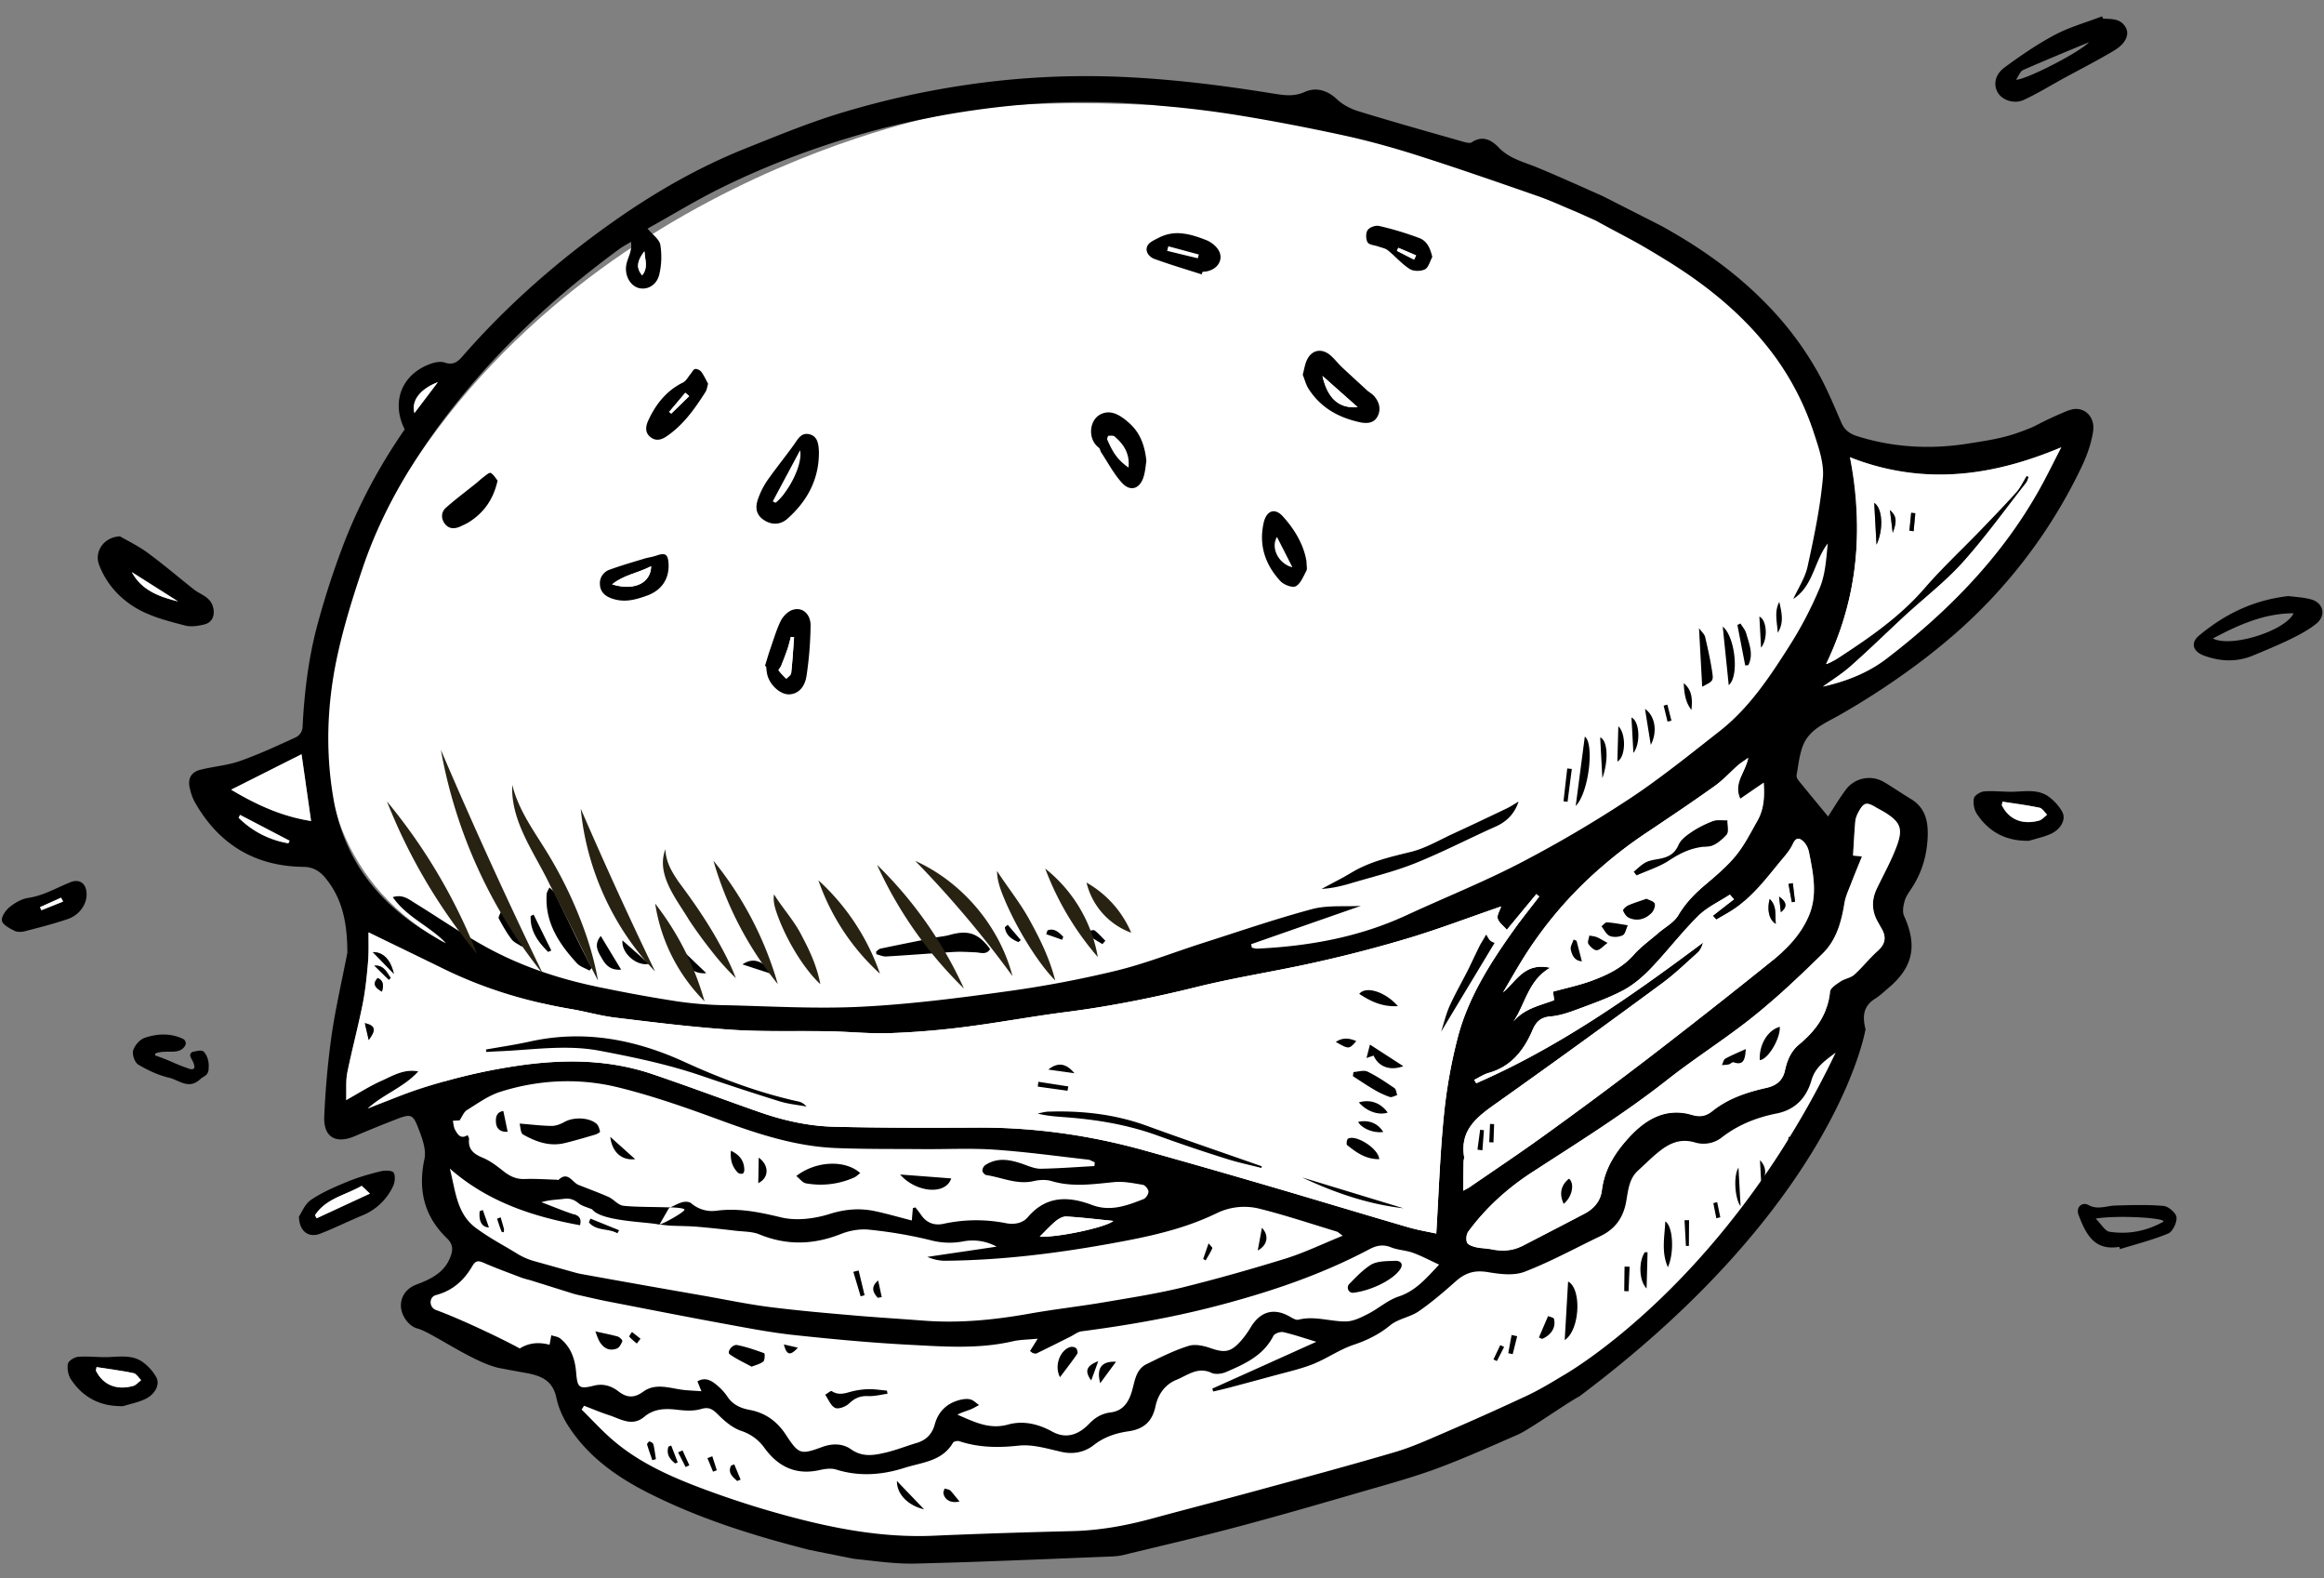
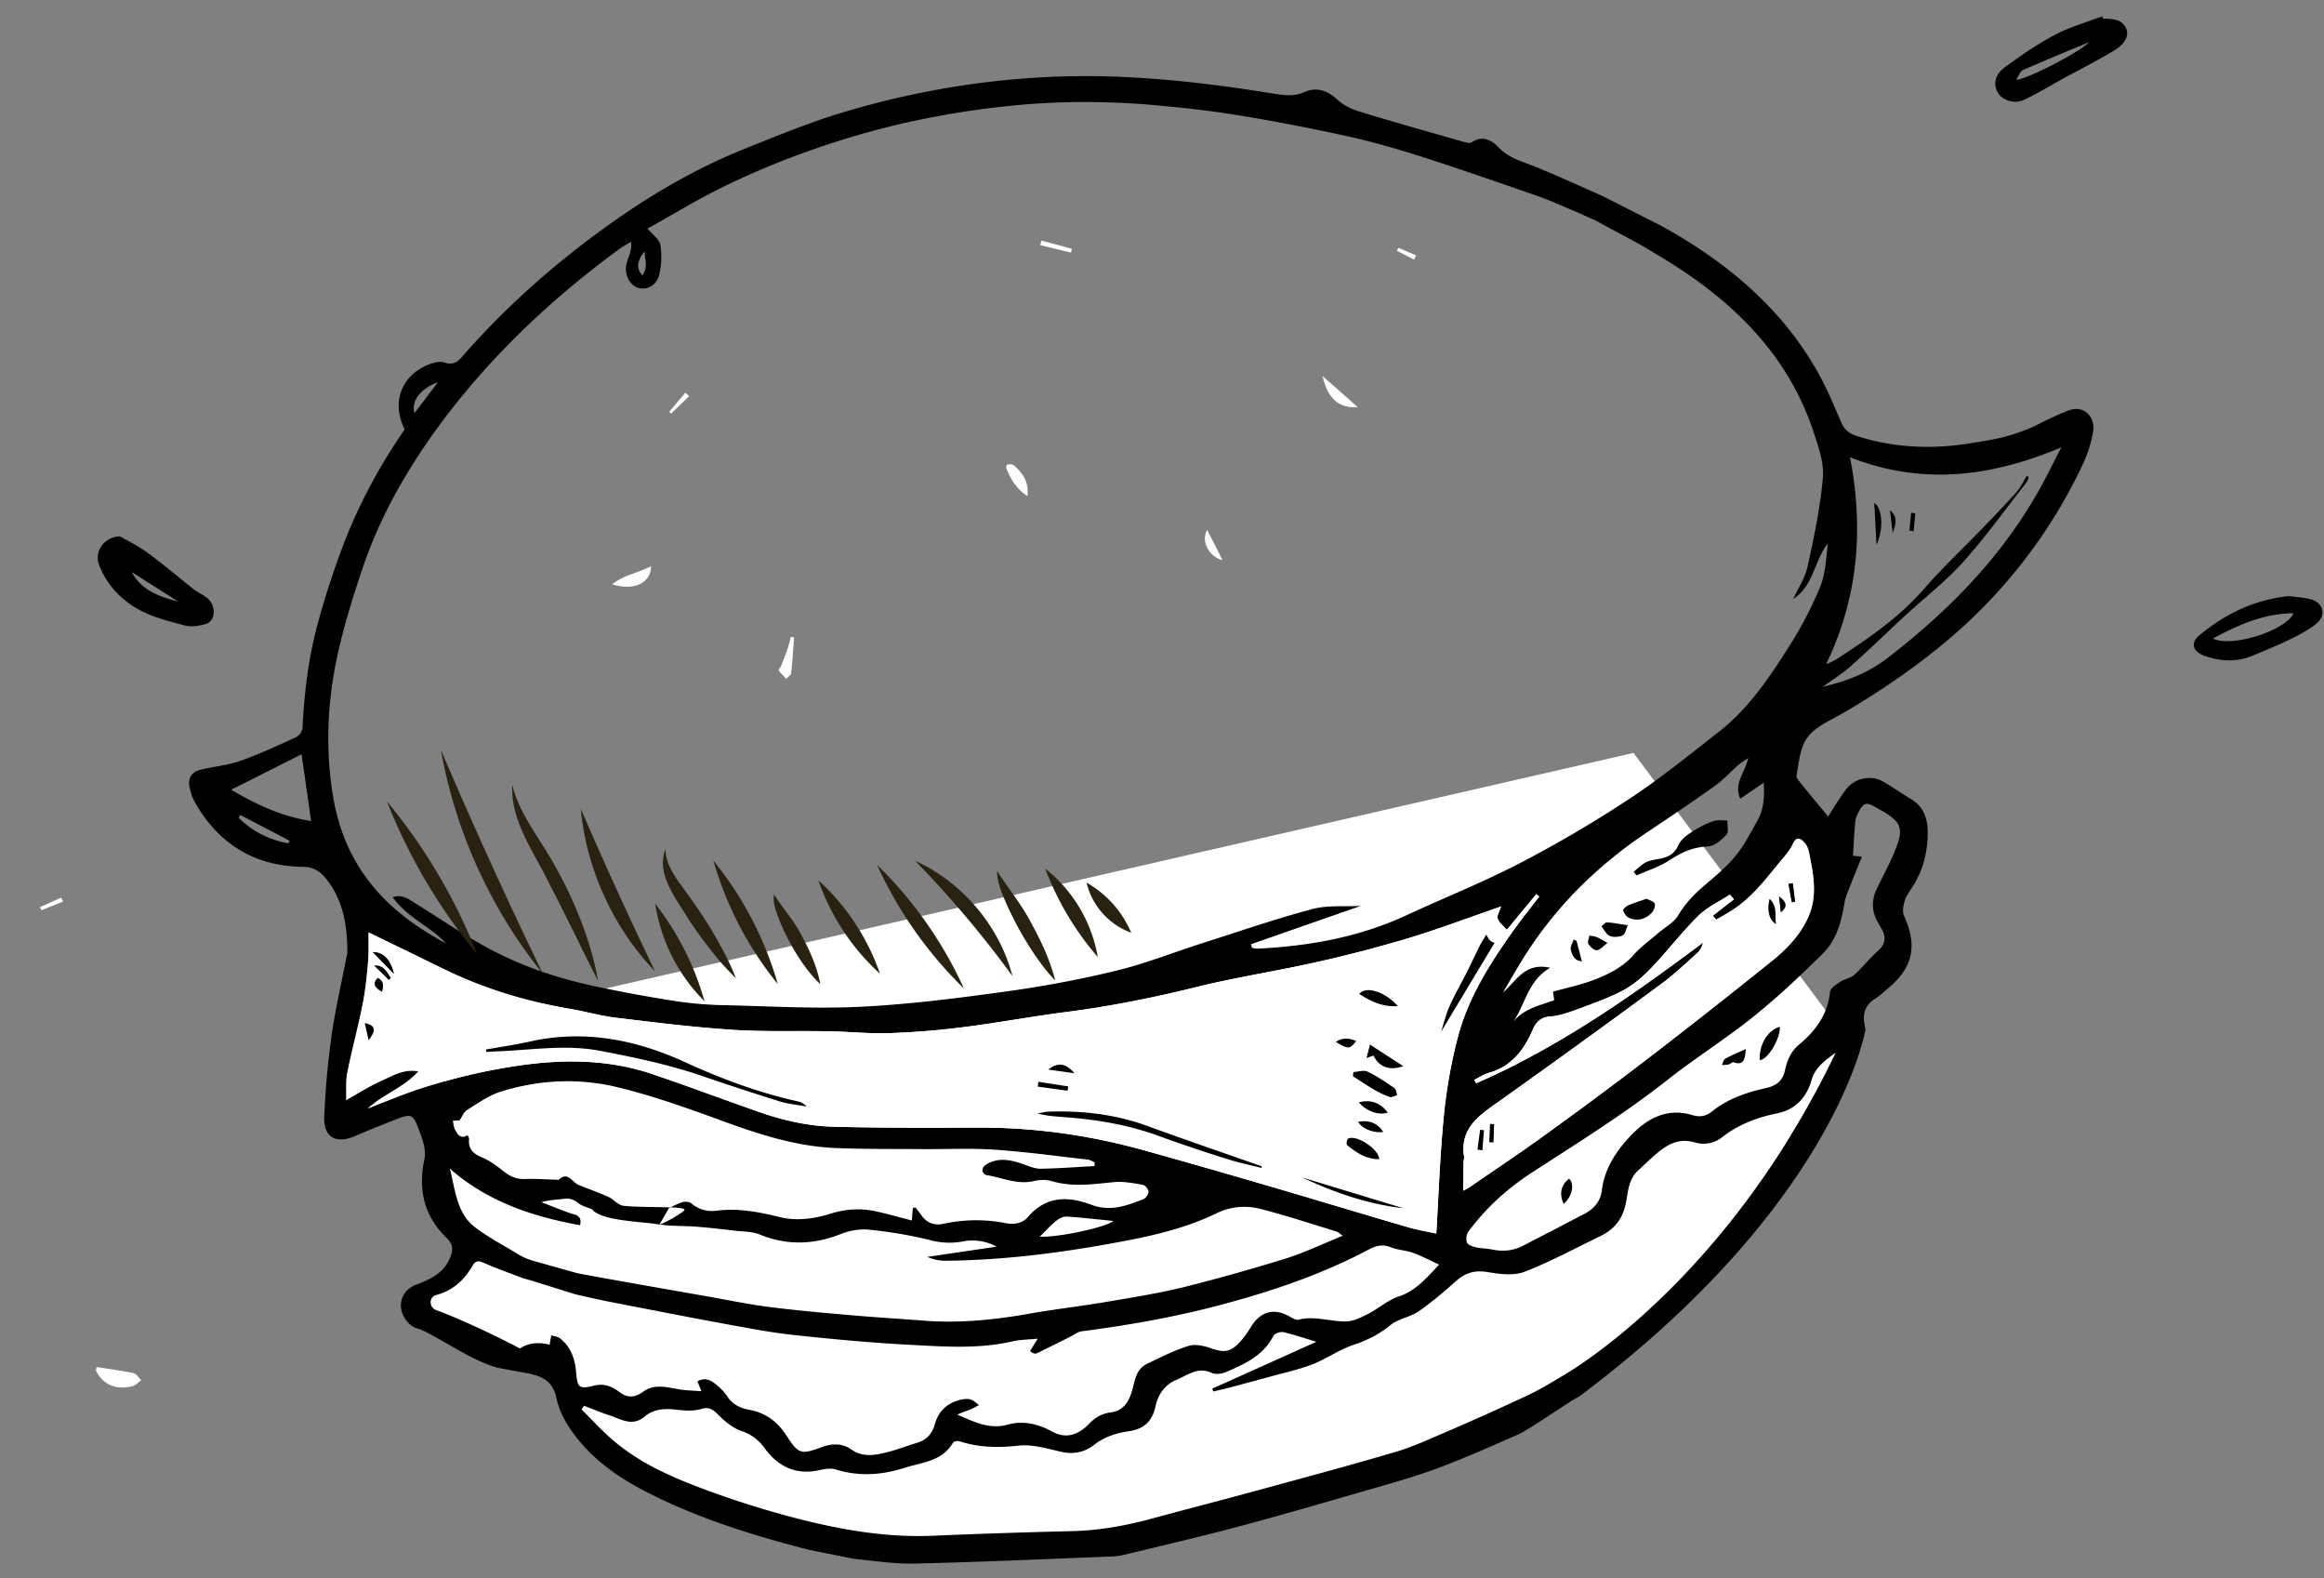
<svg xmlns="http://www.w3.org/2000/svg" width="137" height="93" fill="none">
  <rect width="100%" height="100%" fill="#808080" stroke="none" />
  <path d="M25.85 65.261s-.691 4.553.32 5.911c1.011 1.359 2.186 3.127-.174 4.463-2.363 1.334-.63 2.27-.63 2.27l4.262 1.978s3.44.571 3.688 1.469c.247.898 1.078 2.493 2.967 4.542 1.889 2.05 14.124 7.23 26.253 5.093 12.129-2.14 22.332-5.427 22.332-5.427s18.38-6.558 23.887-24.5l-12.46-16.688-69.19 15.85-1.249 5.036-.006.003Z" fill="#fff" />
-   <path d="M20.877 33.725s-7.81 18.23 9.141 23.443c0 0 15.767 8.554 42.955.934 0 0 23.005-4.112 31.997-14.708 0 0 11.171-10.714-1.325-24.525C91.149 5.062 60.277 5.242 55.444 6.794c0 0-24.795 4.532-34.567 26.927v.004Z" fill="#fff" />
  <path d="M121.961 24.176c-.684.277-1.358.587-2.006.931 0 0-.413.2-1.171.454-.874.294-1.792.427-2.697.57-1.238.201-2.466.258-3.688.151a13.489 13.489 0 0 1-2.893-.57c-.421-.128-.758-.341-.952-.792-.45-1.034-.881-2.086-1.441-3.067-.007-.017-.021-.037-.031-.053a19.16 19.16 0 0 0-3.127-4.066c-1.752-1.765-3.805-3.204-6.04-4.432l-3.428-1.742c-1.289-.57-2.57-1.155-3.875-1.692-.788-.327-1.626-.51-2.26-1.172-.414-.434-.948-.744-1.592-.31-.103.07-.317.017-.467-.023-2.073-.591-4.152-1.175-6.208-1.806-.46-.14-.931-.384-1.275-.71-.57-.538-1.238-.719-1.886-.431-.654.293-1.228.2-1.876.096-2.776-.45-5.567-.804-8.383-.954a48.424 48.424 0 0 0-10.023.494c-2.296.35-4.576.864-6.832 1.535-2 .59-3.935 1.392-5.874 2.166-2.677 1.071-5.177 2.493-7.536 4.135-3.378 2.357-6.468 5.047-9.175 8.157-.257.294-.538.48-.995.324-.26-.09-.617-.017-.891.087-1.672.627-2.29 2.246-1.482 3.848-1.502 2.17-2.747 4.49-3.678 6.966a49.86 49.86 0 0 0-1.485 4.615c-.52 1.96-.758 3.965-.858 5.988a.718.718 0 0 1-.38.57c-1.092.501-2.19 1.012-3.325 1.41-.74.26-1.552.316-2.323.513-.517.127-.737.5-.634 1.018.064.314.167.634.324.911 1.409 2.47 3.535 3.758 6.392 3.792.523.003.93.223 1.258.614 1.088 1.281 1.325 2.823 1.328 4.435v.017c-.314 1.619-.69 3.23-.928 4.863a49.96 49.96 0 0 0-.434 4.79c-.05 1.22.695 1.631 1.816 1.144a77.856 77.856 0 0 1 2.196-.898c1.172-.46 1.202-.464 1.632.694.184.488.367 1.072.264 1.553-.39 1.828-.023 3.384 1.338 4.689.26.253.364.537.244.928-.31 1.02-1.122 1.435-2.02 1.772-.613.224-.967.694-.95 1.291.016.541.447 1.172.97 1.312.878.227 3.435 2.12 4.984 2.36h.006c.407.08.845.16 1.275.237.901.153 1.692.38 1.926 1.468.12.588.38 1.175.704 1.676 1.145 1.782 2.817 2.984 4.673 3.925 3.037 1.545 6.278 2.553 9.572 3.39l2.41.481c.123.024.247.047.373.057.972.103 1.946.24 2.917.26.17.004.341.004.511 0 3.795-.09 7.587-.26 11.381-.41.29-.007.584-.023.861-.09 2.263-.548 4.533-1.072 6.776-1.672 2.58-.685 5.136-1.432 7.696-2.173 1.382-.397 2.774-.788 4.119-1.288 1.598-.598 3.154-1.295 4.719-1.98.66-.29 2.917-1.895 3.584-2.23 15.243-11.424 16.882-21.65 16.882-21.65-.184-.73-.15-1.342.554-1.789.287-.177.534-.417.794-.637 1.455-1.222 1.719-2.497.928-4.239-.117-.247-.05-.62.037-.911.08-.28.28-.534.444-.791.607-.948.891-1.99.911-3.117.013-.865-.2-1.602-.985-2.076-.53-.324-1.038-.668-1.565-.988-.013-.007-.03-.017-.04-.02a1.71 1.71 0 0 0-2.246.464c-.391.524-.728 1.091-1.038 1.572-.574-.701-1.152-1.395-1.719-2.093-.08-.097-.16-.237-.14-.34.107-.598.167-1.219.383-1.766.384-.945 1.315-1.308 2.133-1.772a44.532 44.532 0 0 0 3.995-2.563c.981-.701 1.929-1.449 2.844-2.247a30.493 30.493 0 0 0 7.419-9.765c.324-.671.591-1.402.704-2.136.151-.945-.62-1.572-1.415-1.255l-.01-.007ZM17.001 49.698a5.569 5.569 0 0 1-1.585-.524 5.373 5.373 0 0 1-1.348-.981l.087-.167c.971.504 1.949 1.015 2.92 1.522l-.073.15Zm.047-1.602a8.627 8.627 0 0 1-.607-.193c-.397-.14-.781-.304-1.158-.478a19.156 19.156 0 0 1-1.652-.884c0-.003-.004-.003-.004-.003.35-.177.705-.35 1.052-.524 1.038-.524 2.066-1.042 3.097-1.559.047.307.09.617.137.931.047.324.09.641.137.968.096.654.19 1.332.29 2.033-.447-.07-.874-.167-1.288-.287l-.004-.004Zm7.807-25.005a2.726 2.726 0 0 1 .794-.5c.054-.024.107-.05.167-.07-.127.173-.247.333-.367.487-.12.157-.237.31-.347.46-.224.294-.444.584-.668.875-.12-.444.03-.881.421-1.248v-.004Zm-4.926 25.175s-.004 0 0-.003c-.11-.394-.207-.797-.277-1.221-.48-2.797-.367-5.587.223-8.341.384-1.789.935-3.548 1.522-5.28.711-2.09 1.679-4.045 2.834-5.9a38.778 38.778 0 0 1 1.782-2.61c2.944-3.956 6.495-7.297 10.46-10.21.227-.167.48-.304.724-.45.02.14.02.26.004.373-.014.11-.037.213-.07.317-.064.204-.154.407-.2.614-.138.624.19 1.265.707 1.415.497.14 1.068-.143 1.225-.787a4.509 4.509 0 0 0 .063-1.756c-.037-.214-.227-.41-.447-.627-.1-.1-.207-.207-.307-.328 1.425-.79 2.843-1.662 4.332-2.396 2.764-1.362 5.644-2.436 8.614-3.27a47.179 47.179 0 0 1 3.772-.885l.12-.024a52.354 52.354 0 0 1 5.033-.708 42.62 42.62 0 0 1 5.07-.16c.987.02 1.979.08 2.963.168.167.016.328.03.494.05a61.294 61.294 0 0 1 4.395.54c2.094.34 4.18.745 6.259 1.195 1.452.317 2.894.718 4.312 1.168 2.376.758 4.73 1.576 7.089 2.397.791.273 1.555.634 2.326.95l1.138.511c.935.525 1.953 1.032 2.787 1.516.741.434 1.479.878 2.193 1.348 1.959 1.292 3.688 2.77 5.083 4.516.157.193.31.394.461.597a16.224 16.224 0 0 1 2.323 4.55c.277.847.6 1.772.524 2.623-.157 1.752-.521 3.487-.898 5.21-.144.674-.554 1.288-.848 1.929 1.195-.771 1.228-2.236 2.033-3.271-.09.891-.137 1.812-.471 2.616a22.713 22.713 0 0 1-1.846 3.512c-1.144 1.799-2.343 3.59-4.051 4.93-1.272.997-2.537 2.012-3.842 2.96-.5.367-1.005.72-1.522 1.058a72.316 72.316 0 0 1-6.438 3.778c-2.166 1.121-4.442 2.029-6.655 3.054-2.797 1.295-5.76 1.829-8.811 1.972-.104.004-.207-.037-.314-.053-.013-.07-.03-.14-.04-.21 2.156-.755 4.312-1.506 6.465-2.257-.955.054-1.963-.053-2.874.19-2.17.581-4.299 1.316-6.445 2-1.692.54-3.36 1.205-5.083 1.625a64.65 64.65 0 0 1-6.435 1.218c-2.84.394-5.7.761-8.564.908-2.666.137-5.343-.023-8.017-.087a22.14 22.14 0 0 1-2.86-.223 86.553 86.553 0 0 1-4.219-.758 24.41 24.41 0 0 1-.827-.173c-2.116-.461-4.162-1.159-6.068-2.18-1.495-.804-2.897-1.775-4.345-2.67-.384-.237-.748-.55-1.329-.364.828 1.195 2.196 1.71 3.134 2.714-.347-.157-.66-.364-.981-.554a15.178 15.178 0 0 1-.444-.28c-2.45-1.583-4.159-3.695-4.933-6.472l-.003-.014ZM38.062 15.76a.503.503 0 0 1-.03.136.92.92 0 0 1-.174.328c-.35-.414-.324-.808.134-1.412.003.07.013.14.02.21.033.26.083.5.05.738Zm63.413 35.551c-.347.324-.717.628-1.074.935-.574.497-1.072 1.028-1.469 1.695-.254.428-.77.695-1.168 1.038-.494.428-1.035.811-1.462 1.295-.684.775-1.569 1.188-2.493 1.529-.71.26-1.462.417-2.26.637l.07.501c-.84.317-1.788.494-2.41 1.275.718-1.055.875-2.437 2.174-3.184-1.506-.33-1.983.78-2.78 1.455.35-.597.694-1.201 1.057-1.795a23.614 23.614 0 0 1 4.76-5.604 25.735 25.735 0 0 1 2.59-1.98 365.31 365.31 0 0 0 1.875-1.261c.741-.5 1.472-1.011 2.203-1.529.494-.35.908-.81 1.365-1.218.15-.127.324-.237.604-.437-.083.4-.273.744-.413 1.085-.174.413-.281.82-.054 1.321l1.379-.944c.056.828.013 1.565-.368 2.236-.407.718-.781 1.468-1.305 2.1-.247.303-.53.583-.824.847l.003.003ZM24.692 64.187c-.835.273-1.653.617-2.477.93l-.534.214c.911-.834 2.133-1.241 2.984-2.189-.835-.167-1.505.257-2.186.557-.678.304-1.309.708-2.07 1.135.02-.634-.03-1.138.067-1.619.274-1.341.628-2.66.898-4.001.167-.825.247-1.67.324-2.507.05-.59.023-1.185.03-1.759 1.498.728 2.953 1.432 4.402 2.143a26.524 26.524 0 0 0 5.79 2.03c.571.133 1.152.246 1.736.346.891.15 1.762.407 2.654.511 1.902.23 3.808.47 5.72.627.367.03.741.057 1.108.084 1.91.127 3.828.053 5.744.09 1.208.023 2.416.153 3.621.107a47.902 47.902 0 0 0 4.366-.36c1.986-.254 3.962-.622 5.947-.878 2.62-.334 5.194-.852 7.757-1.486 2.326-.574 4.71-.93 7.049-1.462a78.332 78.332 0 0 0 5.437-1.418c1.822-.55 3.6-1.228 5.433-1.859-.03.1-.08.204-.12.304-.063.143-.11.28-.083.4.063.23.323.414.54.671.531-.64 1.042-1.262 1.552-1.876.064-.08.127-.153.19-.23l.117.103c.017.014.034.03.05.04-.493.645-1.004 1.279-1.478 1.936-1.412 1.98-2.724 4.029-3.334 6.402a29.941 29.941 0 0 0-.811 4.566c-.227 2.276-.304 4.569-.448 6.958-.51-.11-1.084-.207-1.642-.367-2.656-.774-5.3-1.575-7.96-2.356a599.592 599.592 0 0 0-7.616-2.18c-3.21-.894-6.485-1.358-9.826-1.341-2.817.013-5.64.02-8.46-.05-1.532-.037-3.034-.38-4.486-.895-2.066-.724-4.115-1.495-6.188-2.196-2.496-.85-5.05-.9-7.65-.55a33.63 33.63 0 0 0-4.609.96c-.517.14-1.031.298-1.545.465h.007Zm63.006 10.78c.708.12 1.532.227 2.17-.017 1.535-.59 2.993-1.392 4.482-2.106.85-.41 1.338-1.064 1.512-2.022.116-.634.157-1.342.694-1.833.397-.36.777-.744 1.195-1.084.634-.518 1.295-.841 2.18-.574a1.75 1.75 0 0 0 1.588-.314c.954-.738 2.052-1.168 3.237-1.402 1.082-.22 1.739-.934 2.029-1.949.221-.778.811-1.168 1.429-1.635a52.4 52.4 0 0 1-2.723 4.996.841.841 0 0 1-.057.1 44.906 44.906 0 0 1-1.382 2.116c-.073.117-.15.22-.227.327-5.747 8.207-11.718 11.515-11.718 11.515-.688.414-1.375.83-2.103 1.171a172.59 172.59 0 0 1-4.816 2.16c-.971.417-1.946.864-2.96 1.161-2.71.798-5.447 1.532-8.174 2.276-2.066.564-4.149 1.098-6.218 1.66-1.522.41-3.057.683-4.642.72-2.263.057-4.523.123-6.789.214-.447.016-.898.036-1.345.056-2.994.134-5.89-.417-8.748-1.195a55.318 55.318 0 0 1-4.762-1.528c-1.95-.724-3.865-1.559-5.464-2.947-.634-.55-1.202-1.175-1.8-1.766.048-.073.098-.143.141-.223.494.187.971.393 1.472.554.684.223 1.365.7 2.083.096.58-.484 1.235-.497 1.942-.413.454.053.955.086 1.392-.04.47-.144.69 0 1.005.317.393.393.86.794 1.375.968a2.714 2.714 0 0 1 1.385 1.027c.81 1.099 1.855 1.593 3.237 1.282.31-.07.674-.123.965-.033 1.365.427 2.71.327 4.045-.1 1.031-.328 2.206-.378 2.847-1.472.046-.084.263-.134.373-.097 1.152.38 2.307.394 3.515.26.828-.087 1.705.19 2.546.377.701.15 1.342-.003 1.85-.393.627-.494 1.321-.721 2.069-.828.894-.127 1.401-.574 1.592-1.482.143-.684.557-1.278 1.228-1.549.65-.26 1.255-.794 2.07-.413.223.106.59.063.84-.04 1.109-.478 2.213-.965 2.81-2.14.07-.14.408-.257.581-.22.644.15 1.279.367 1.95.57-2.03.915-4.082 1.84-6.135 2.76.02.057.04.11.057.17.273-.066.54-.123.81-.193.869-.23 1.743-.464 2.608-.7.066-.017.133-.037.2-.054.754-.204 1.512-.377 2.23-.654.83-.327 1.585-.868 2.429-1.152.804-.27 1.502-.614 2.16-1.154.463-.38 1.157-.468 1.668-.815.38-.26.748-.547 1.108-.84.374-.308.738-.625 1.098-.945.464-.41.931-.598 1.512-.568.117.004.23.017.36.037h-.006ZM32.5 78.692c-.03.153-.056.313-.103.557-.691-.183-1.272-.087-1.756.22-1.101-.604-3.55-1.762-4.946-2.27-.41-.15-.417-.76.003-.877.004 0 .007 0 .014-.003.968-.257 1.639-.865 2.122-1.69.194-.333.34-.356.678-.21.704.311 1.432.571 2.143.845.086.033.173.063.26.087.117.033.117.037.22.063.084.02.167.047.247.07l2.377.745c.103.033.207.056.31.083.547.12 1.172.27 1.702.374 2.373.46 4.74.928 7.11 1.361 1.328.244 2.66.498 4 .638 2.244.24 4.49.45 6.743.567 2.019.107 4.048.26 6.054-.2.45-.107.935-.103 1.495-.16-.193.317-.323.52-.454.728.097.07.134.11.177.123.067.02.154.04.21.017.671-.327 1.339-.658 2.006-.995.21-.103.418-.277.645-.307 2.83-.367 5.633-.864 8.394-1.609 2.96-.794 5.844-1.782 8.564-3.224.42-.223.807-.307 1.278-.12.41.167.884.174 1.305.327.51.184.988.444 1.539.694-.761.811-1.382 1.549-2.39 1.883-.64.21-1.178.704-1.792 1.018-.407.207-.848.434-1.282.447-.938.023-1.869-.347-2.83-.1-.124.033-.31-.067-.444-.144-.961-.584-1.792-.373-2.373.598-.184.307-.394.6-.634.86-.568.615-.931.638-1.73.361-.41-.143-.924-.257-1.31-.126-.849.263-1.656.674-2.46 1.068-.625.306-.688.97-.852 1.551-.19.671-.524 1.205-1.265 1.295-.517.067-.9.288-1.254.655-.688.717-1.416.9-2.19.477-.834-.46-1.725-.661-2.603-.417-1.122.313-2.016-.17-2.987-.581.243-.137.51-.207.76-.304.178-.07.344-.177.515-.263-.17-.117-.317-.278-.504-.33-.177-.054-.398-.024-.584.016-.781.187-1.305.667-1.519 1.442-.157.574-.497.934-1.068 1.104-.584.174-1.155.4-1.746.548-.717.17-1.418.327-2.126-.174-.494-.347-1.101-.357-1.708-.133-1.275.47-1.379.427-2.137-.728-.517-.79-1.211-1.292-2.156-1.465-.514-.097-.984-.307-1.294-.788a3.27 3.27 0 0 0-.618-.67c-.317-.264-.674-.488-1.141-.22.066.166.123.313.236.583-.397-.03-.71-.04-1.02-.073-.812-.087-1.67-.447-2.414.1-.537.39-.968.36-1.452-.014-.434-.333-.91-.48-1.462-.34-.86.214-.967.127-1.04-.788-.064-.78-.304-1.488-.939-1.995-.136-.11-.343-.127-.52-.187H32.5Zm1.342-7.12c-.65-.21-1.282-.48-1.926-.724.468-.14.911-.143 1.345-.2.324-.04.564.037.825.247.223.187.54.254.82.374.565.724 3.232.727 3.966.901.24-.41.43-.74.557-.965.037-.016.07-.033.104-.046-.825-.037-2.066-.017-2.777-.1-.334-.037-.571-.384-.885-.521-.58-.257-1.175-.47-1.765-.707-.38-.154-.628-.835-1.185-.294-.02.013-.07-.014-.107-.014-.624-.016-1.248-.066-1.876-.04-.514.02-.894-.17-1.278-.477-.374-.297-.77-.597-1.205-.778-.52-.22-.868-.48-.804-1.098.006-.063-.04-.126-.084-.237-.41.264-.587-.04-.74-.31-.087-.153-.09-.357-.134-.534l.4-.023c.144-.21.24-.484.431-.605.638-.397 1.272-.857 1.973-1.08 2.286-.722 4.649-.825 6.952-.258 2.122.52 4.192 1.262 6.244 2.016 2.123.774 4.262 1.455 6.532 1.555 1.752.074 3.501.05 5.257.067 1.391.007 2.786-.063 4.172.033 1.832.127 3.654.378 5.483.585.137.016.27.106.4.16l-.02.22c-1.054.057-2.109.14-3.167.157-.343.003-.694-.15-1.031-.27-.754-.264-1.502-.421-2.23.05a.433.433 0 0 0-.176.34c.003.09.14.24.23.254.934.143 1.829.587 2.813.35.327-.073.708-.09 1.022 0 1.238.374 2.463.184 3.704.064.554-.054 1.132.066 1.69.16.136.023.33.26.33.4.003.154-.154.394-.304.447-.971.381-1.946.748-3.024.341-1.392-.524-2.7-.557-3.788.724-.294.347-.788.45-1.298.347a9.006 9.006 0 0 0-3.658.037c-.521.117-.998-.033-1.325-.514-.107-.153-.227-.304-.34-.45l-.151.04-.063.73c-.745-.19-1.452-.397-2.17-.55-.91-.19-1.772-.12-2.697.173-.894.28-1.962.41-2.856.19-1.262-.306-2.487-.557-3.779-.39a1.88 1.88 0 0 1-1.502-.437c-.116-.097-.35-.107-.504-.067-.227.057-.437.177-.72.307.45.017.777.053.827.127.08.107-1.295.881-1.482.881.257.03.494.064.728.074.52.023 1.048.02 1.565.066.738.064 1.465.144 2.196.23.481.057.995.04 1.429.224 1.609.654 3.177.604 4.78-.03.517-.207 1.134-.314 1.685-.254 1.211.124 2.43.328 3.614.621a4.324 4.324 0 0 0 1.916.067 2.956 2.956 0 0 1 1.97.31c-1.36.204-2.72.4-4.083.605.36.153.711.23 1.069.226 3.277-.03 6.521-.43 9.745-1.014 2.133-.384 4.245-.821 6.218-1.776a3.707 3.707 0 0 1 2.547-.277c1.531.384 3.033.885 4.545 1.345.097.03.17.117.364.247-1.185.48-2.253.998-3.374 1.349-2.013.62-4.039 1.195-6.085 1.702-1.501.364-3.04.604-4.569.864-1.495.254-3.004.42-4.499.688-2.052.363-4.115.564-6.204.4-1.332-.103-2.667-.183-3.995-.297-1.672-.143-3.345-.287-5.007-.497-1.265-.157-2.523-.42-3.781-.644-2.463-.43-4.92-.861-7.38-1.309-.116-.02-.23-.05-.347-.08l-2.45-.687a3.874 3.874 0 0 1-.977-.43c-.865-.535-1.572-.882-2.443-1.523-1.138-.844-1.195-2.222-1.529-3.494 2.213 1.946 4.86 2.827 7.68 3.34.087-.4-.047-.547-.367-.653l.013.02Zm31.794.378c-.418.38-3.308.994-4.34.928.361-.358.635-.661.949-.918.173-.137.417-.277.624-.264.908.054 1.809.167 2.763.257l.004-.003Zm43.738-23.553c.017-.19.104-.384.194-.554.304-.551.464-.588 1.011-.264.007.003.017.007.024.017.176.1.363.19.537.303.861.541 1.051.918.694 1.91-.324.89-.791 1.722-1.201 2.58-.317.667-.304 1.321.066 1.962.064.107.121.224.184.327.317.514.294.945-.187 1.368-.494.438-.898.965-1.392 1.409-.21.19-.554.227-.797.39-.244.167-.608.384-.628.614-.037.39-.127.748-.264 1.085-.313.804-.877 1.449-1.568 2.023-.487.407-.701.947-.828 1.532-.133.614-.531.894-1.105 1.02-1.144.258-2.246.622-3.184 1.376-.343.274-.694.357-1.154.224-.104-.03-.204-.054-.304-.08-1.429-.294-2.537.397-3.481 1.441-.771.848-1.375 1.793-1.546 2.96a1.232 1.232 0 0 0-.016.11c-.074.635-.46 1.086-1.018 1.38-1.218.64-2.443 1.27-3.662 1.902-.03.013-.053.03-.083.036-.567.27-1.155.287-1.762.16-.297-.056-.614-.053-.908-.123-.19-.047-.46-.137-.517-.28-.07-.177-.037-.484.08-.638 1.034-1.398 2.3-2.546 3.761-3.494 2.707-1.756 5.447-3.455 7.987-5.46 1.649-1.295 3.431-2.414 5.063-3.722a44.085 44.085 0 0 0 2.727-2.403c.083-.073.16-.153.24-.227.374-.357.741-.717 1.108-1.075.808-.79 1.105-1.865 1.282-2.97.07-.427.274-.834.427-1.248.19-.487.394-.978.608-1.502a1.642 1.642 0 0 1-.134-.013c-.137-.017-.257-.024-.394-.04.04-.695.074-1.362.134-2.023l.006-.013Zm-2.987 1.271c.137.154.224.377.264.584.247 1.259.511 2.53-.04 3.772-.361.82-.911 1.498-1.552 2.086-.187.173-.381.34-.581.5-2.483 2-4.99 3.969-7.52 5.911a266.359 266.359 0 0 1-5.95 4.412c-1.419 1.028-2.88 2-4.326 2.994-.097.07-.207.124-.42.244.003-.628.006-1.175.02-1.722 0-.09.04-.187.03-.27-.26-1.62.794-2.384 1.936-3.188a650.716 650.716 0 0 0 9.745-7.052c.731-.538 1.395-1.178 2.076-1.79.16-.143.261-.356.331-.603-4.226 3.157-8.524 6.178-13.374 8.29-.037-.067-.08-.133-.117-.2.287-.14.558-.327.858-.41 1.328-.374 2.073-1.342 2.583-2.534.214-.5.5-.754 1.082-.794.537-.047 1.071-.237 1.585-.427.911-.34 1.829-.661 2.683-1.115.601-.324 1.145-.791 1.622-1.288.955-1.002 1.806-2.116 2.787-3.088.524-.52 1.242-.844 1.869-1.258l.241.274c-.418.323-.835.644-1.249.971.067.074.137.154.207.23.304-.183.618-.35.915-.54.26-.167.504-.347.731-.548.891-.754 1.582-1.705 2.329-2.59.207-.243.411-.51.541-.794.214-.467.467-.31.691-.063l.003.006Zm13.731-20.636c-1.929 3.384-4.512 6.185-7.466 8.641a45.8 45.8 0 0 1-1.409 1.125c-1.104.85-2.396 1.358-3.781 1.669.551-.4 1.138-.761 1.642-1.212 1.101-.971 2.153-2.003 3.231-3 .153-.14.31-.28.467-.42.998-.882 2.036-1.723 2.917-2.704 1.325-1.479 2.487-3.101 3.718-4.666.08-.1.107-.23.16-.35-.04-.02-.08-.047-.12-.067-.203.323-.364.684-.614.964-.667.744-1.362 1.462-2.053 2.18-1.118 1.158-2.299 2.259-3.357 3.477-.204.23-.411.46-.624.674-1.325 1.345-2.867 2.4-4.446 3.428a3.16 3.16 0 0 1-.4.227 2.32 2.32 0 0 1-.331.14c1.365-2.83 1.926-5.744 1.809-8.76 0-.008 0-.018-.003-.024a21.57 21.57 0 0 0-.401-3.408 14.44 14.44 0 0 0 3.551.915c2.984.373 5.918-.24 8.908-1.499-.51.978-.924 1.842-1.398 2.67ZM12.543 35.717c-.187-.557-.711-.67-1.098-.968-.915-.72-1.8-1.482-2.74-2.17-.568-.416-1.212-.727-1.633-.97-.98.04-1.515.927-1.234 1.669A4.924 4.924 0 0 0 7.42 35.42c1.02.821 2.272 1.125 3.497 1.445.357.09.788.024 1.155-.073.487-.127.624-.614.467-1.071l.004-.004Zm-4.776-2.002c.91.574 1.822 1.154 2.73 1.729-1.105-.274-2.15-.645-2.73-1.73ZM125.336 1.667c-.281-.574-.832-.547-1.359-.567-.017-.047-.037-.09-.057-.137-.931.357-1.912.628-2.787 1.092-1.037.55-2.019 1.225-2.97 1.925-.574.428-.661 1.022-.39 1.479.26.447.967.69 1.535.427.808-.377 1.572-.848 2.356-1.278.988-.537 1.999-1.051 2.967-1.632.651-.384.898-.908.705-1.309Zm-6.489 3.031c.157-.227.244-.497.411-.57 1.291-.568 2.596-1.102 3.895-1.643-.568.604-3.735 2.226-4.306 2.213ZM136.213 35.317c-.484-.124-.995-.144-1.312-.19-2.126.246-3.781 1.098-5.26 2.322-.524.434-.38.945.294 1.192.968.35 1.936.39 2.9-.017.724-.303 1.455-.6 2.166-.948.541-.263 1.088-.55 1.552-.927.598-.488.407-1.242-.34-1.432Zm-5.764 2.31c1.538-.815 3.03-1.48 4.756-1.486-.454 1.018-3.672 2.053-4.756 1.485Z" fill="#000" />
-   <path d="M47.707 25.591c-.273-.063-.45.037-.597.194-.11.12-.204.277-.304.417-.51.71-1.065 1.392-1.565 2.103a4.649 4.649 0 0 0-.534 1.04c-.174.462-.194.925.27 1.263.447.327.995.36 1.445-.04.688-.615 1.212-1.309 1.522-2.103.227-.57.344-1.202.33-1.883-.023-.434-.08-.877-.57-.994l.003.003Zm-1.465 3.485a3.48 3.48 0 0 1-.394.444c-.047.04-.087.08-.133.11-.054-.03-.104-.054-.16-.084.126-.24.256-.48.383-.72l1.225-2.29c.14.634-.344 1.775-.924 2.536l.003.004ZM23.206 69.11c-.087-.14-.514-.144-.757-.084-.661.16-1.322.35-1.953.608-.74.307-1.495.624-2.153 1.07-.377.255-.57.772-.72.989.016.894.587 1.265 1.244 1.014.841-.323 1.642-.727 2.47-1.07a3.41 3.41 0 0 0 1.832-1.726c.11-.23.154-.615.034-.805l.003.004Zm-3.758 2.326-.777.36-.104-.173c.2-.31.45-.54.731-.731.11-.08.227-.15.347-.21.297-.16.62-.294.935-.431.253-.11.504-.227.74-.364.02.017.037.034.054.054.037.033.07.066.107.1l.177.167c.046.04.09.086.15.14-.805.367-1.585.73-2.363 1.091l.003-.003ZM121.574 47.85a2.844 2.844 0 0 0-.844-.928c-.601-.408-1.312-.288-2-.264-.584.02-1.174-.067-1.755-.02-.224.016-.571.23-.614.41-.057.287.013.668.173.911.718 1.088 1.743 1.62 3.084 1.59.427-.134.875-.224 1.279-.408.597-.277.911-.858.674-1.292h.003Zm-1.368.51c-.821.227-1.709.067-2.196-.901.013-.07.03-.14.04-.21.183.03.363.053.547.083a24.262 24.262 0 0 1 1.639.274c.17.036.297.27.447.413-.157.117-.297.294-.477.344v-.003ZM81.013 23.348c-.117-.133-.28-.22-.414-.333-.5-.461-1.001-.915-1.495-1.379-.23-.22-.427-.48-.668-.69-.52-.451-1.121-.335-1.402.29-.116.253-.153.54-.237.847.117.287.187.588.347.835.705 1.104 1.756 1.689 3.018 1.966.433.09.827.056 1.038-.334.223-.41.12-.845-.19-1.202h.003Zm-3.054-1.191c.71.627 1.395 1.238 2.072 1.839-1.084.09-1.765-.487-2.072-1.84ZM128.306 71.736c-.033-.263-.477-.64-.764-.667-.945-.084-1.896-.05-2.844-.024-.531.017-1.038.27-1.585-.03-.381-.207-.748.137-.584.574.454 1.219.971 2.126 2.403 1.893.013.04.03.087.04.133.954-.297 1.932-.54 2.85-.924.26-.11.517-.654.481-.955h.003Zm-.791.27c-.988.548-2.053.755-3.154.585-.27-.037-.484-.444-.821-.775 1.141-.2 3.758-.073 3.995.14-.007.017-.007.04-.02.05ZM46.73 35.938c-.28.09-.568.38-.705.65-.263.541-.43 1.132-.634 1.706-.106.314-.2.637-.297.954.02.007.047.017.07.02.017.144.024.29.054.431.117.617.73 1.208 1.261 1.221.514.007.955-.36 1.065-1.09.15-.979.227-1.97.24-2.955.007-.7-.494-1.121-1.054-.934v-.003Zm-.09 3.734c-.014.104-.15.2-.247.29l-.04.04c-.08-.083-.16-.156-.237-.24a2.644 2.644 0 0 1-.22-.257c-.007-.013.006-.046.036-.083.037-.053.097-.123.117-.184.137-.333.27-.674.384-1.018.053-.166.1-.34.143-.514.017-.056.03-.116.047-.173.063.007.123.017.187.023-.054.705-.09 1.412-.17 2.11v.006ZM4.159 51.991c-.825.324-1.589.791-2.493.925-.39.053-.788.29-1.098.54-.237.19-.501.574-.451.811.053.24.45.444.738.588.17.087.43.073.627.02.835-.214 1.672-.43 2.487-.704.727-.24 1.178-.908 1.134-1.546-.036-.58-.427-.84-.947-.637l.003.003Zm-1.722 1.652c-.024-.063-.054-.12-.08-.183.417-.187.827-.374 1.241-.558.04.074.084.154.12.227-.427.17-.85.344-1.281.514ZM66.454 24.83c-.04-.033-.08-.063-.12-.097-.4-.307-.86-.57-1.392-.347-.36.154-.567.5-.614.878-.05.414.097.861.448 1.118.07.05.08.184.133.27.4.605.744 1.265 1.228 1.8.498.55 1.068.36 1.282-.364.107-.36.127-.741.16-.932-.107-1.048-.454-1.782-1.131-2.326h.006Zm.08 2.634c0 .03 0 .056-.003.09h-.003l-.12-.087a2.55 2.55 0 0 1-.324-.274A5.004 5.004 0 0 1 65.9 27a4.865 4.865 0 0 1-.157-.207c-.05-.07-.096-.14-.136-.21a4.659 4.659 0 0 1-.23-.444l-.104-.23a.239.239 0 0 1 .013-.124c.004-.017.014-.037.017-.05l.007-.014c.003-.006.003-.016.006-.016.004-.014.014-.02.017-.02.127-.007.307-.03.384.046.083.074.167.154.243.23.08.084.15.168.214.254a1.812 1.812 0 0 1 .357 1.248h.003ZM12.296 63.038c-.044.368-.3.381-.487.558-.688.644-1.262.05-1.84-.083-.634-.147-1.251-.438-1.815-.771-.207-.124-.374-.591-.304-.832.084-.293.384-.644.671-.744.764-.263 1.545-.283 2.26.054.15.07.216.257.133.4-.347.59-1.085.217-1.722.45-.07.024-.067.124 0 .148.828.276 1.118.48 1.832.72.22.094.324.084.38.05.047-.026.067-.086.057-.14a1.29 1.29 0 0 0-.06-.223c-.063-.147-.117-.207-.176-.357a.209.209 0 0 1 .15-.28c.243-.054.497-.12.62-.02 0 0 .384.323.298 1.07h.003ZM89.52 47.242c-.244.724-.7 1.178-1.355 1.472-1.589.707-3.134 1.515-4.746 2.16-1.225.493-2.526.803-3.798 1.184-.547.163-1.108.294-1.712.327.59-.32 1.195-.62 1.769-.965 1.084-.65 2.286-.92 3.5-1.218.855-.21 1.653-.687 2.464-1.061 1.061-.487 2.112-.988 3.167-1.492.247-.117.474-.274.714-.41l-.003.003ZM77.018 33.087c-.154-.964-.684-1.875-1.399-2.66-.467-.514-.954-.34-1.121.364-.307 1.332.087 2.497.995 3.468.2.21.704.397.894.29.29-.16.447-.584.624-.911.064-.11.007-.287.007-.55Zm-.948.31a1.004 1.004 0 0 1-.21-.096 1.108 1.108 0 0 1-.19-.127 1.208 1.208 0 0 1-.167-.15c-.358-.394-.481-.955-.224-1.379l.908 1.783a.77.77 0 0 1-.117-.034v.004ZM41.33 21.9c-.067-.09-.254-.177-.358-.154-.103.024-.177.194-.263.294-.144.174-.26.414-.451.504-.978.487-1.605 1.282-2.046 2.246-.16.35-.2.724.154.985.34.257.684.12.994-.104.962-.674 1.622-1.619 2.24-2.59.07-.117.087-.27.143-.464-.127-.23-.243-.494-.414-.72v.003Zm-1.76 2.476c-.04-.033-.083-.067-.12-.103l.952-1.125c.073.067.153.134.227.2-.35.344-.708.688-1.058 1.032v-.004ZM71.855 14.787c-.137-.273-.454-.52-.748-.637-.444-.174-.894-.33-1.352-.384a2.377 2.377 0 0 0-1.435.24c-.16.084-.357.17-.5.28a.528.528 0 0 0-.177.201c-.167.334.103.658.407.771.918.334 1.86.614 2.79.911.017-.05.034-.1.05-.153.765-.007 1.275-.614.972-1.225l-.007-.004Zm-1.242.434c-.6-.143-1.205-.29-1.809-.437.02-.09.047-.174.07-.27.598.16 1.195.324 1.796.484-.02.073-.037.143-.057.223ZM38.676 32.747c-.22.08-.454.103-.678.17-.687.21-1.375.407-2.046.65a.847.847 0 0 0-.587.875c.02.414.27.668.667.815.738.277 1.416.096 2.103-.154.835-.297 1.309-.954 1.278-1.829-.023-.617-.183-.724-.737-.524v-.003Zm-.608 1.432a1.21 1.21 0 0 1-.293.22c-.417.22-1.018.247-1.69.037.702-.558 1.53-.668 2.297-1.068a1.149 1.149 0 0 1-.313.81ZM83.65 14.023a18.34 18.34 0 0 0-2.35-.707c-.204-.05-.557.073-.674.24-.12.17-.117.534-.007.724.09.154.414.17.634.247.19.07.414.104.564.227.444.357.815.798 1.289 1.101.223.14.654.14.897.017.21-.107.29-.477.431-.727-.127-.538-.314-.945-.778-1.122h-.006Zm-.29 1.278a96.86 96.86 0 0 0-1.012-.517l.083-.177c.35.15.701.297 1.048.447-.04.084-.08.167-.12.247ZM58.367 55.933c-.22.357-.554.203-.857.19-.424-.017-.851-.047-1.275-.023-1.329.08-2.657.19-3.989.267-.193.013-.394-.087-.587-.13l-.01-.157c.083-.06.157-.154.25-.174 1.058-.223 2.116-.434 3.174-.644.3-.06.611-.08.905-.163 1.094-.31 1.709-.104 2.39.837v-.003ZM29.334 28.318c-.244 1.101-.797 1.879-1.662 2.436-.167.107-.347.184-.527.27-.344.157-.684.16-.925-.16-.23-.307-.217-.684.06-.934.564-.504 1.178-.958 1.77-1.435.15-.12.286-.254.436-.367.144-.104.358-.3.438-.257.177.093.29.307.407.45l.003-.003ZM35.372 66.693c.006.037-.177.14-.288.174-.594.173-1.191.353-1.792.497-.894.217-1.702-.077-2.46-.507-.15-.087-.146-.444-.203-.641.744.057 1.322.133 1.899.137.25 0 .524-.11.754-.237.534-.297 1.442-.274 1.89.117.113.103.166.297.2.46ZM34.881 57.044l-.13.154c-.25-.14-.56-.23-.744-.434-1.055-1.145-1.89-2.406-1.782-4.062.01-.14.106-.27.163-.404.097.1.23.184.29.3.514 1.035 1.012 2.08 1.522 3.118.22.447.454.884.681 1.328ZM82.535 74.81c-.42.62-1.699 1.248-2.75 1.375-.28.034-.444-.31-.247-.514.41-.424.794-.82 1.245-1.115.393-.253.987-.233 1.495-.253.237-.007.497.153.257.507ZM50.71 69.133c-.126.093-.233.207-.366.264a4.862 4.862 0 0 1-2.834.34c-.2-.037-.367-.274-.57-.43 1.164-.902 2.893-.968 3.77-.174ZM52.32 82.136c-.384.053-.771.157-1.155.14-.454-.02-.771.117-1.102.427-.196.19-.624.36-.827.27-.26-.116-.4-.507-.591-.777.133-.077.33-.25.387-.213.34.223.661.166 1.022.063a4.463 4.463 0 0 1 1.11-.177c.375-.013.748.053 1.122.084.01.06.02.12.034.183ZM92.24 78.975c.067-1.134.13-2.266.2-3.45.808.41.705 2.86-.2 3.45ZM56.075 69.447c-.331 1.014-2.103.824-3.011-.23.995.076 1.983.15 3.01.23ZM100.344 40.47l-.187-3.451c.164.224.321.357.361.517.163.698.32 1.402.424 2.113.07.487.023.5-.598.821ZM45 80.234c-.18.15-.443.207-.694.307-.444-.244-.894-.447-1.288-.728-.19-.133.15-.607.45-.544.541.11 1.065.29 1.582.48.044.017.044.408-.05.485ZM101.909 40.377c-.113-1.115-.23-2.23-.353-3.445.711.544.998 2.91.353 3.445ZM92.888 47.499l.537-4.089c.564.404.25 3.285-.537 4.089ZM63.504 79.786c-.324.471-.674.918-1.018 1.375-.37-.717.047-1.632.618-1.779.103-.026.267.004.333.074.07.07.114.264.064.334l.003-.004ZM36.616 57.144c-.69.05-.95-.337-1.161-.71-.197-.35-.47-.748-.04-1.275l1.201 1.985ZM30.883 55.672c-.04.04-.077.077-.117.114-.207-.14-.467-.244-.608-.43-.29-.381-.527-.805-.757-1.229-.04-.077.07-.233.107-.357.106.043.26.057.31.137.367.584.714 1.178 1.065 1.772v-.007ZM36.687 79.039c-.064.163-.177.38-.324.434-.454.173-.804-.03-1.035-.438-.086-.153-.137-.327-.233-.574.497.114.914.19 1.318.304.117.034.29.217.274.27v.004ZM103.057 39.198l-.176.02c-.154-.794-.308-1.588-.461-2.386l.18-.09c.114.19.274.367.334.57.177.621.454 1.252.127 1.89l-.004-.004ZM98.321 74.68c-.4-.915-.187-1.806-.153-2.697.45.26.55 1.822.153 2.697ZM32.501 56.016a4.634 4.634 0 0 0-.187.084c-.59-.588-1.071-1.229-1.03-2.116l.173-.084c.347.705.694 1.412 1.044 2.116ZM38.259 56.797c-.708.174-1.646-.627-1.562-1.375.547.484 1.024.905 1.562 1.375ZM97.123 73.796c-.017.684-.033 1.368-.057 2.136-.46-.468-.47-1.603-.103-2.136h.16ZM90.909 78.905c-.064-.026-.127-.056-.19-.083l.54-1.262c.117.05.32.08.344.16.137.488-.15.952-.694 1.185ZM54.476 88.948c-.951-.224-1.612-.894-1.602-1.669l1.602 1.669ZM96.289 44.372l-.114-2.086c.478.207.558 1.522.114 2.086ZM95.344 44.879l.057-2.08c.48.461.43 1.826-.057 2.08ZM41.633 57.351c-.7.06-1.031-.333-1.362-.68-.09-.097-.063-.31-.09-.471.067-.014.134-.034.2-.05l1.252 1.198v.003ZM43.88 68.94c0 .076-.047.21-.094.223-.087.023-.227.007-.284-.053-.327-.33-.464-.725-.414-1.295.574.277.778.644.788 1.124h.003ZM37.441 68.312c-.79.093-1.365-.417-1.465-1.315l1.465 1.315ZM97.314 43.898c-.12-.735-.22-1.362-.34-2.12.607.424.74 1.365.34 2.12ZM94.46 45.86l-.13-2.403c.437.177.51 1.318.13 2.403ZM102.484 68.81l.123 2.275c-.32-.407-.444-1.748-.123-2.276ZM65.79 80.25c-.32.434-.597.808-.931 1.265-.237-.888.08-1.305.931-1.265ZM44.7 69.724l.027-1.502c.624.45.617 1.191-.027 1.502ZM45.475 57.215c-.017.053-.03.106-.047.16a500.08 500.08 0 0 1-1.659-.541c.594-.4 1.085-.244 1.706.38ZM29.925 66.7c-.454.02-.661-.197-.688-.554-.023-.297.03-.61.434-.671.093.44.17.811.254 1.222v.003ZM104.796 37.29c-.026-.608-.223-1.226.094-1.816.14.617.29 1.235-.094 1.815ZM103.815 38.167l-.1-1.829c.434.184.527 1.305.1 1.83ZM92.658 45.316l-.25 1.936c-.08-.01-.157-.02-.238-.027.07-.647.147-1.295.22-1.939.09.01.178.023.268.03ZM99.71 41.838c-.364-.46-.427-1.014-.454-1.578.514.42.514.991.454 1.578ZM36.493 72.504c-.033.06-.066.117-.096.177-.524-.307-1.242-.117-1.68-.641l.088-.224c.564.227 1.128.458 1.692.685l-.004.003ZM74.144 73.692l.247-1.335c.454.48.3 1.051-.247 1.335ZM61.401 55.776c-.687-.083-1.054-.61-.73-1.155.263.414.477.758.73 1.155ZM56.559 88.49c-.501.11-.868-.093-.942-.483-.016-.087.04-.187.064-.284.093.027.193.04.283.08.06.03.11.09.157.144.137.163.274.334.444.544h-.006ZM60.177 55.402c-.047.04-.094.077-.14.117-.414-.167-.742-.41-.802-.874.057-.05.114-.097.17-.144l.772.901ZM96.065 74.653c-.02.48-.04.965-.063 1.445l-.254-.01c.007-.48.01-.964.02-1.445l.297.01ZM50.968 76.332c-.077.02-.157.043-.234.064-.14-.481-.287-.962-.43-1.442.103-.03.207-.054.313-.08.117.487.234.97.35 1.458ZM65.16 55.442c-.057.067-.114.13-.17.197-.244-.15-.498-.287-.725-.46-.07-.05-.057-.207-.08-.317.117-.014.28-.08.347-.027.227.177.42.4.628.604v.003ZM99.57 71.91l-.01 1.515-.174.003-.083-1.518h.267ZM103.828 69.79l-.077-1.415c.361.367.421.825.077 1.415ZM64.742 80.217c-.147.404-.263.728-.414 1.135-.403-.544-.29-.861.414-1.135ZM51.98 76.442l-.238.04c-.26-.3-.447-.614.024-1.021.073.327.143.654.213.981ZM105.761 68.292c-.504-.444-.347-.895-.321-1.312.424.307.257.761.321 1.312ZM43.659 87.196a3.75 3.75 0 0 1-.204.083c-.257-.243-.567-.474-.36-.904.063-.027.123-.054.19-.077.123.3.25.597.374.898ZM38.669 85.99l-.214.064c-.106-.31-.22-.617-.31-.928-.013-.046.117-.19.143-.18.087.03.21.097.23.17.068.287.1.581.15.875ZM39.954 86.181l-.153.064c-.317-.254-.534-.544-.397-.992.056-.02.11-.043.163-.066.13.33.257.66.384.994h.003ZM47.036 79.423c-.464.5-.657.44-.828-.19.314.07.571.13.828.19ZM62.68 55.205l-.067.177c-.314-.11-.624-.22-.938-.327.027-.077.05-.153.077-.227.397-.147.66.11.925.377h.003ZM89.437 78.748c-.087.35-.174.705-.264 1.055a7.123 7.123 0 0 1-.26-.057c.064-.353.13-.714.197-1.071l.327.07v.003ZM28.823 72.34c-.433-.03-.604-.374-.547-.96l.187-.071c.117.334.234.668.36 1.035v-.004ZM40.638 86.351c-.073.037-.147.07-.22.107-.147-.287-.294-.577-.444-.864l.264-.117c.13.294.264.584.4.874ZM29.708 72.427c.01.047-.003.104-.01.194-.07-.02-.123-.017-.13-.037a12.03 12.03 0 0 1-.264-.76c0-.008.137-.058.21-.084.064.227.134.454.194.687ZM37.758 78.895c-.1.13-.16.207-.217.284-.153-.133-.317-.254-.444-.41-.023-.027.1-.177.157-.274l.507.4h-.003ZM98.532 42.47l-.23.06-.23-.945c.073-.02.146-.037.22-.057l.24.941ZM101.409 71.74a5.714 5.714 0 0 0-.231.056c-.06-.297-.116-.594-.177-.894.077-.017.151-.037.227-.054l.184.892h-.003ZM42.257 86.645c-.073.03-.147.057-.224.084l-.33-.798c.097-.037.19-.07.287-.11.087.273.177.547.264.824h.003ZM88.666 79.38c-.14.276-.28.553-.424.83-.067-.03-.133-.063-.203-.093.133-.28.267-.56.4-.845.077.034.15.07.227.104v.003ZM71.467 73.565c-.11.247-.257.478-.393.714a8.326 8.326 0 0 1-.147-.086l.32-.921c.11.14.237.246.217.293h.003Z" fill="#000" />
  <path d="m90.685 52.792-.117-.103c-.064.08-.127.153-.19.23-.51.614-1.022 1.235-1.552 1.876-.22-.257-.48-.437-.54-.671-.03-.12.02-.257.083-.4.04-.1.09-.204.12-.304-1.833.627-3.615 1.308-5.434 1.859a76.981 76.981 0 0 1-5.437 1.418c-2.34.53-4.722.885-7.049 1.462-2.563.634-5.136 1.151-7.756 1.485-1.986.257-3.962.624-5.948.878-1.448.184-2.91.31-4.365.36-1.205.047-2.413-.083-3.621-.106-1.916-.037-3.839.036-5.744-.09a61.611 61.611 0 0 1-1.108-.084c-1.913-.157-3.815-.397-5.721-.627-.891-.104-1.762-.36-2.653-.511-.585-.1-1.162-.214-1.736-.347-2-.454-3.932-1.118-5.79-2.03-1.45-.71-2.908-1.414-4.403-2.142-.003.574.02 1.168-.03 1.759-.073.84-.157 1.685-.324 2.506-.27 1.342-.624 2.66-.898 4.002-.096.48-.046.985-.066 1.619.76-.427 1.392-.831 2.069-1.135.678-.304 1.348-.724 2.186-.557-.85.947-2.073 1.351-2.984 2.19l.534-.214c.825-.314 1.64-.658 2.477-.932a32.837 32.837 0 0 1 1.545-.464 34.884 34.884 0 0 1 4.61-.96c2.6-.351 5.152-.304 7.649.55 2.073.704 4.122 1.472 6.188 2.196 1.452.514 2.954.858 4.486.895 2.817.07 5.64.063 8.46.05 3.341-.017 6.615.447 9.826 1.341 2.547.708 5.08 1.442 7.616 2.18 2.657.777 5.3 1.582 7.96 2.356.558.16 1.135.257 1.642.367.144-2.39.22-4.68.448-6.959.153-1.532.42-3.07.81-4.566.615-2.376 1.927-4.425 3.335-6.4.47-.658.985-1.293 1.478-1.937-.016-.013-.033-.03-.05-.04h-.006Zm-68.95 8.504c-.074-.333-.154-.66-.228-.998.1.02.184.047.247.07a.516.516 0 0 1 .214.144c.167.207-.04.497-.237.781l.003.003Zm.777-2.857c-.367-.227-.601-.434-.247-.804.3.122.383.39.247.804Zm.41-.694c-.287-.28-.574-.564-.86-.844.57-.034.73.39.967.724l-.107.12Zm-.313-.984-.314-.324c-.104-.107-.21-.214-.324-.327h.007c.117 0 .223.013.327.047.033.006.067.02.1.033.097.04.183.097.264.16h.003l.08.08c.134.134.244.31.33.53.054.128.1.274.137.431l-.614-.627.004-.003Zm57.836 6.351a.307.307 0 0 1 .163.037c.558.27 1.075.624 1.59.97.036.024.066.071.083.124.02.054.036.117.05.174.013.04.02.08.033.117-.09.03-.193.083-.29.107a.257.257 0 0 1-.15.003 4.953 4.953 0 0 1-.915-.427c-.43-.254-.84-.534-1.258-.798h-.003c.013-.083.023-.167.033-.247h.003c.097-.003.2-.02.297-.037h.004c.123-.02.247-.036.357-.023h.003Zm-.317-4.546c.384-.484 1.529-.137 2.276.721-.944.053-1.615-.294-2.276-.72Zm.454 7.984c-.227-.107-.417-.26-.52-.438.12-.03.236-.04.35-.04h.013a1.318 1.318 0 0 1 .49.09c.1.04.191.09.278.16.003.004.003 0 .003 0 .087.067.17.144.24.238.034.046.07.096.104.15a1.75 1.75 0 0 1-.961-.157l.003-.003Zm.724 1.755c-.794.017-1.352-.397-1.895-.828-.054-.046-.017-.333.053-.377.31-.173 1.018.144 1.462.568.037.033.07.07.103.103.067.07.12.144.167.214a.682.682 0 0 1 .11.317v.003Zm-1.205-3.34c.551-.16 1.058-.04 1.445.31.09.083.177.177.257.29H81.8c-.524.174-1.238-.067-1.695-.6H80.1Zm-1.351-3.569c.43-.28.804-.213 1.205-.05-.418.488-.444.488-1.205.05Zm2.226.808c-.12.037-.244.08-.42.14.073-.28.133-.5.203-.787.327.21.644.413.968.624l1.001.644c-.804.297-1.482.017-1.752-.624v.003ZM61.8 63.03c.484-.384.912-.384 1.329-.004.033.024.067.064.103.104.037.033.07.07.107.117h-.003c-.514-.07-1.022-.144-1.536-.214v-.003Zm1.172.997c-.013.084-.03.167-.047.254-.584-.083-1.171-.167-1.755-.243.013-.097.03-.19.04-.288.584.09 1.175.184 1.759.277h.003Zm-16.995.882a176.13 176.13 0 0 1-4.602-1.502c-1.966-.671-3.982-1.098-6.018-1.482-1.996-.377-3.962-.05-5.944.033-.247.007-.5.023-.748.037-.006-.05-.013-.1-.017-.15.862-.154 1.73-.28 2.587-.468 3.184-.704 6.195-.126 9.102 1.202.82.374 1.642.724 2.476 1.041.554.214 1.118.414 1.686.598.85.273 1.712.514 2.596.704.167.037.314.14.454.29-.524-.096-1.064-.143-1.569-.303h-.003Zm28.383 3.915c-.671-.17-1.349-.31-2.006-.521-1.015-.324-2.03-.65-3.034-.998-.334-.117-.67-.23-1.001-.357a16.745 16.745 0 0 0-1.352-.434h-.003a19.498 19.498 0 0 0-1.375-.317 24.685 24.685 0 0 0-2.81-.36c-.27-.02-.535-.037-.805-.07a5.451 5.451 0 0 1-.814-.15c.107-.017.21-.04.317-.068.107-.02.21-.04.317-.04 1.982-.063 3.915.15 5.794.831 2.256.822 4.529 1.592 6.792 2.39l-.02.097v-.003Zm7.206 2.196c-.29-.057-.574-.12-.861-.19a13.41 13.41 0 0 1-.555-.15c-1.154-.328-2.276-.775-3.38-1.292.46.14.924.277 1.381.417 1.516.464 3.034.924 4.556 1.385.007.003.017.003.023.007a15.2 15.2 0 0 1-1.168-.184l.004.007Zm3.384-10.227c.157-.494.28-1.03.504-1.522.327-.727.73-1.425 1.091-2.139.084-.157.297-.154.384-.307.057-.103-.03-.427.08-.447.731-.154.821-.33.464-.995a.127.127 0 0 1 0-.087v-.013c.02-.05.063-.117.134-.213.053.09.103.19.166.273.02.03.047.057.07.084.084.08.21.11.258.136a2368.83 2368.83 0 0 1-3.151 5.23Z" fill="#fff" />
  <path d="M106.645 50.249a1.261 1.261 0 0 0-.264-.584c-.223-.247-.477-.407-.69.063-.134.287-.334.551-.541.795-.748.884-1.442 1.839-2.33 2.59-.227.2-.47.38-.731.547-.297.19-.614.36-.914.54-.07-.08-.14-.156-.207-.23.414-.327.831-.65 1.248-.97l-.24-.275c-.628.414-1.345.738-1.869 1.259-.981.971-1.83 2.086-2.787 3.087-.477.497-1.021.965-1.622 1.288-.851.45-1.772.775-2.683 1.115-.514.19-1.049.38-1.586.427-.58.04-.864.294-1.081.795-.51 1.191-1.255 2.159-2.584 2.533-.296.083-.57.27-.857.41.037.067.08.134.117.2 4.846-2.109 9.144-5.133 13.373-8.29-.07.247-.17.46-.33.604-.684.608-1.345 1.248-2.076 1.79a650.71 650.71 0 0 1-9.746 7.051c-1.141.805-2.196 1.569-1.936 3.188.014.083-.03.177-.03.27a90.017 90.017 0 0 0-.02 1.722c.214-.12.327-.173.42-.243 1.446-.995 2.904-1.966 4.326-2.994a258.731 258.731 0 0 0 5.951-4.412 414.476 414.476 0 0 0 7.52-5.911c.2-.16.394-.327.58-.5.641-.588 1.192-1.266 1.552-2.087.551-1.242.291-2.513.04-3.771l-.003-.007ZM87.387 67.795c-.1-.014-.193-.024-.293-.04.053-.394.107-.778.157-1.172.073.007.143.017.223.03a16.9 16.9 0 0 0-.04.59c-.017.201-.033.398-.047.592Zm.651-.464c-.083-.004-.167-.014-.247-.017.014-.36.03-.718.047-1.075.08.004.16.007.244.014-.017.36-.03.72-.04 1.081l-.004-.003Zm16.287-14.349c.448.431.298.952.364 1.466-.394-.22-.534-.825-.364-1.465Zm.658.778c-.033-.307-.07-.614-.103-.918.086.057.16.12.22.184.04.04.073.083.1.123.11.19.07.394-.214.614l-.003-.003Zm.644-.587-.2-1.075.257-.05c.047.367.09.73.133 1.098-.063.007-.123.02-.19.03v-.003Z" fill="#fff" />
-   <path d="M111.832 49.802c.357-.988.167-1.365-.694-1.91-.174-.11-.361-.203-.538-.303a.081.081 0 0 0-.023-.017c-.547-.323-.707-.287-1.011.264-.09.17-.177.364-.194.554-.057.66-.09 1.328-.133 2.023.137.016.257.023.394.04.04.003.086.006.133.013-.214.524-.417 1.015-.607 1.502-.154.414-.357.824-.428 1.248-.176 1.105-.477 2.18-1.281 2.97-.367.361-.738.721-1.108 1.075-.08.074-.157.154-.241.227a43.283 43.283 0 0 1-2.726 2.403c-1.632 1.309-3.415 2.427-5.063 3.722-2.54 2.002-5.28 3.704-7.987 5.46-1.462.948-2.727 2.093-3.762 3.494-.117.154-.15.46-.08.638.057.143.327.237.517.28.294.07.608.067.908.124.608.123 1.195.106 1.763-.16.03-.007.053-.024.083-.037 1.222-.634 2.447-1.262 3.661-1.903.558-.293.945-.744 1.018-1.378a.625.625 0 0 1 .017-.11c.17-1.168.774-2.11 1.545-2.96.945-1.042 2.053-1.736 3.481-1.443.1.024.2.05.304.08.461.134.811.05 1.155-.223.934-.754 2.036-1.118 3.184-1.375.574-.127.971-.41 1.105-1.021.126-.584.34-1.125.827-1.532.691-.574 1.255-1.222 1.569-2.023.137-.334.227-.694.264-1.085.02-.227.383-.447.627-.614.244-.16.588-.2.798-.39.494-.444.898-.968 1.392-1.409.48-.427.504-.857.186-1.368-.063-.104-.12-.22-.183-.327-.367-.64-.384-1.295-.067-1.963.411-.857.878-1.688 1.202-2.58l-.007.014ZM92.498 69.46c.03.023.056.057.083.09a.655.655 0 0 1 .1.35c.003.134-.02.281-.073.428-.05.137-.12.27-.21.394a1.7 1.7 0 0 1-.214.223c-.28-.59-.16-1.114.314-1.485Zm9.805-6.829c-.033-.006-.07-.02-.11-.033-.037-.017-.097.023-.153.063-.03.02-.057.04-.091.054-.006.003-.02.006-.033.013-.133.034-.27.03-.407.04.067-.127.1-.317.204-.377.096-.053.193-.103.293-.153.204-.1.407-.19.608-.277l.307-.137c-.004.033-.004.066-.007.096-.04.451-.103.842-.607.711h-.004Zm1.833-.38a.85.85 0 0 1-.201.157.508.508 0 0 1-.19.07c-.04-.641.21-1.255.608-1.632a1.385 1.385 0 0 1 .57-.33c.02.517-.377 1.341-.791 1.735h.004ZM112.603 27.857a14.428 14.428 0 0 1-3.551-.914 21.45 21.45 0 0 1 .4 3.407.048.048 0 0 1 .004.024c.117 3.017-.444 5.93-1.809 8.76.12-.04.227-.086.33-.14.144-.066.274-.143.401-.226 1.575-1.028 3.12-2.083 4.445-3.428.214-.214.421-.444.624-.674 1.055-1.218 2.24-2.316 3.358-3.478.691-.72 1.385-1.435 2.053-2.18.247-.28.41-.64.614-.964.04.02.08.047.12.067-.053.12-.084.254-.16.35-1.229 1.566-2.393 3.188-3.718 4.666-.881.982-1.919 1.823-2.917 2.704-.157.14-.314.28-.468.42-1.081.998-2.132 2.03-3.23 3-.504.451-1.092.812-1.642 1.212 1.385-.31 2.676-.814 3.781-1.669.477-.367.948-.74 1.408-1.124 2.954-2.46 5.537-5.257 7.467-8.641.477-.828.891-1.692 1.398-2.67-2.987 1.258-5.921 1.869-8.908 1.498Zm-1.986 4.239c-.04-.798-.087-1.592-.133-2.46.477.294.57 1.529.133 2.46Zm1.032-.898c-.02.067-.047.134-.071.207v-.007c-.013-.1-.03-.2-.04-.303-.013-.104-.023-.21-.036-.317-.007-.054-.017-.11-.02-.17-.017-.11-.03-.23-.047-.358-.007-.063-.017-.127-.023-.193h.003c.023.023.05.05.073.08.024.023.05.05.07.073.221.264.237.521.091.988Zm1.201-.323c-.013.143-.03.287-.04.43-.083-.007-.167-.02-.247-.03.033-.35.07-.704.104-1.055.053.007.103.014.153.017.03.007.063.007.09.013-.02.207-.037.418-.057.625h-.003ZM103.969 46.127c-.494.334-.925.634-1.379.945-.227-.501-.12-.908.054-1.322.14-.34.33-.684.414-1.085-.281.204-.454.31-.605.438-.46.407-.874.864-1.365 1.218-.727.517-1.462 1.028-2.202 1.528-.621.42-1.249.845-1.876 1.262a25.266 25.266 0 0 0-2.59 1.98 23.616 23.616 0 0 0-4.76 5.603c-.363.597-.707 1.201-1.057 1.795.797-.674 1.275-1.788 2.78-1.455-1.299.745-1.455 2.126-2.173 3.184.62-.78 1.569-.954 2.41-1.275-.037-.257-.064-.444-.07-.5.797-.22 1.548-.377 2.26-.638.924-.34 1.808-.754 2.492-1.528.427-.484.968-.868 1.462-1.295.397-.344.915-.614 1.168-1.038.397-.671.895-1.202 1.469-1.696.36-.307.727-.614 1.075-.934.293-.264.574-.548.824-.848.521-.627.898-1.382 1.305-2.1.38-.67.427-1.408.367-2.236l-.003-.003ZM92.601 55.95c-.033-.174.103-.384.167-.581.056.023.117.053.173.08.05.19.104.384.154.584.053.2.103.4.16.617-.42-.016-.584-.347-.654-.7Zm2.076-.31c-.064.05-.12.1-.17.143-.134.117-.254.207-.374.213-.16.014-.39-.207-.497-.377-.04-.067-.017-.173.013-.29.02-.067.04-.137.05-.2.14.03.287.036.417.086.16.064.31.16.651.344-.033.023-.063.05-.09.074v.006Zm1.185-.845c-.03.09-.064.173-.104.237a.23.23 0 0 1-.097.09.968.968 0 0 1-.21.07 1.14 1.14 0 0 1-.237.023.775.775 0 0 1-.314-.056c-.156-.067-.263-.24-.377-.408a1.739 1.739 0 0 0-.117-.157h.004c.067-.053.133-.133.2-.183.014-.013.03-.02.04-.03a.14.14 0 0 1 .08-.023c.09.003.187.013.277.023.097.013.19.023.29.04.1.013.204.03.314.05.104.017.21.033.328.05.006 0 .013.003.02.003h.003c-.04.084-.07.177-.104.264l.004.007Zm1.502-.988c-.368.367-.835.504-1.332.287-.154-.067-.28-.264-.344-.43-.007-.024.02-.07.064-.117.03-.03.056-.064.09-.09.033-.024.067-.05.1-.07.003 0 .003-.004.003-.004.017-.007.03-.017.047-.023.08-.034.16-.067.247-.1.17-.064.344-.124.534-.187l.294-.104c.16.09.434.15.48.29.054.15-.053.421-.183.551v-.003Zm4.409-4.61a3.424 3.424 0 0 1-.511.461c-.097.067-.19.12-.29.16a.846.846 0 0 1-.291.07c-.09.004-.177.014-.26.02-.755.084-1.382.381-2.02.798-.073.05-.15.097-.223.137a6.215 6.215 0 0 1-.718.347c-.16.067-.327.134-.493.204-.167.067-.33.133-.495.207h-.003c-.053-.074-.11-.144-.167-.22.244-.194.468-.434.741-.568.27-.133.591-.154.891-.22.287-.067.524-.167.718-.347a1.189 1.189 0 0 0 .29-.434c.04-.097.1-.184.17-.264l.05-.053c.034-.037.064-.07.097-.1.1-.09.207-.177.317-.257l.11-.074a6.531 6.531 0 0 1 .627-.37c.215-.11.435-.21.659-.294a.324.324 0 0 1 .09-.023c.237-.054.51-.007.761-.02-.004.086.003.187.013.287.017.187.03.377-.03.497a.152.152 0 0 1-.037.057h.004ZM18.337 48.383c-1.786-.283-3.271-.988-4.71-1.845l4.15-2.09c.173 1.229.36 2.534.56 3.935ZM61.291 72.874c.36-.353.634-.66.951-.917.17-.14.42-.28.624-.267.908.053 1.813.163 2.764.26-.417.377-3.308.991-4.339.924ZM14.151 48.023c.975.507 1.95 1.018 2.924 1.525-.027.05-.05.1-.077.15a5.423 5.423 0 0 1-2.934-1.508l.087-.167ZM24.43 24.343c-.196-.711.311-1.412 1.383-1.822l-1.382 1.822ZM37.855 16.223c-.354-.418-.324-.808.133-1.416.034.534.22.975-.133 1.416ZM10.5 35.444c-1.105-.274-2.15-.645-2.73-1.73.911.578 1.822 1.152 2.73 1.73ZM49.653 29.546l1.612-3.01c.18.817-.677 2.493-1.448 3.09-.053-.027-.107-.053-.16-.083l-.004.003ZM21.32 69.88c.154.144.264.25.488.461l-3.141 1.455a8.042 8.042 0 0 0-.1-.177c.637-.99 1.805-1.191 2.753-1.735v-.003ZM118.046 47.242c.728.113 1.462.207 2.183.357.17.037.301.27.447.414-.156.117-.297.294-.474.344-.821.23-1.708.063-2.196-.905l.04-.21Z" fill="#fff" />
-   <path d="M9.215 81.168a2.773 2.773 0 0 0-.844-.928c-.6-.4-1.312-.287-2-.263-.583.02-1.17-.064-1.752-.017-.227.017-.574.227-.614.41-.056.28.014.668.17.908.718 1.088 1.746 1.619 3.084 1.589.428-.133.878-.22 1.279-.407.597-.274.914-.858.674-1.292h.003Zm-1.368.51c-.821.228-1.709.068-2.193-.9.013-.07.023-.14.037-.21h.003c.728.116 1.462.206 2.18.356a.25.25 0 0 1 .12.064c.02.013.04.033.056.05.09.09.174.214.27.304-.156.12-.296.293-.476.344l.003-.007Z" fill="#000" />
  <path d="M5.691 80.564c.728.114 1.462.207 2.183.357.17.037.3.27.447.414-.157.117-.297.294-.474.344-.821.23-1.709.063-2.196-.905l.04-.21ZM80.032 23.99c-1.082.093-1.766-.488-2.073-1.837.71.631 1.395 1.235 2.073 1.836ZM46.81 37.56c-.054.704-.094 1.408-.17 2.109-.014.12-.191.224-.291.334-.154-.164-.32-.317-.45-.498-.024-.033.113-.166.15-.267.133-.337.266-.674.383-1.018.077-.223.127-.46.19-.69.064.01.127.02.187.026v.004ZM3.721 53.13l-1.281.513c-.027-.06-.054-.123-.084-.183.414-.187.831-.374 1.245-.558.04.077.08.154.12.227ZM60.57 29.242c-.68-.447-.991-1.028-1.251-1.645-.027-.06.033-.22.06-.224.13-.01.303-.026.384.044.504.447.907.954.807 1.825ZM71.163 31.228c.308.601.578 1.138.908 1.786-.824-.204-1.291-1.152-.907-1.786ZM40.628 23.342l-1.061 1.03c-.04-.032-.08-.066-.12-.1l.951-1.127c.077.066.15.133.227.197h.003ZM61.395 14.177c.597.163 1.198.323 1.795.487-.02.073-.036.15-.056.223-.605-.146-1.209-.293-1.81-.44l.07-.27ZM38.382 33.368c-.013 1.01-1.028 1.468-2.3 1.068.701-.561 1.53-.664 2.3-1.068ZM82.434 14.604c.347.15.698.3 1.045.447l-.12.25-1.011-.52c.026-.06.056-.117.083-.177h.003Z" fill="#fff" />
  <path d="M28.65 61.85c.864-.153 1.732-.28 2.59-.47 3.18-.705 6.194-.13 9.101 1.198 2.18.998 4.41 1.832 6.752 2.343.167.037.317.14.454.29-.524-.096-1.061-.147-1.568-.3a168.545 168.545 0 0 1-4.603-1.505c-1.962-.671-3.982-1.095-6.018-1.482-1.995-.377-3.961-.05-5.94.03-.25.01-.501.026-.751.04-.007-.05-.014-.1-.017-.15v.006ZM74.365 68.83c-.671-.171-1.352-.314-2.01-.521a95.551 95.551 0 0 1-4.035-1.359c-1.792-.66-3.648-.971-5.54-1.111-.534-.04-1.068-.074-1.619-.217.214-.037.424-.104.638-.11 1.979-.064 3.915.147 5.794.83 2.252.822 4.525 1.596 6.788 2.39l-.02.097h.004ZM87.611 55.075c.077.12.134.257.234.354.083.08.21.117.26.14a3104.891 3104.891 0 0 0-3.15 5.23c.16-.49.283-1.028.504-1.522.33-.73.734-1.425 1.094-2.143.08-.157.634-1.331.721-1.485l.34-.574h-.003ZM79.788 63.179c.277-.017.604-.13.824-.027.558.267 1.075.624 1.589.971.103.07.113.274.167.414-.147.04-.32.15-.44.11a4.95 4.95 0 0 1-.915-.427c-.43-.25-.841-.53-1.259-.798.01-.083.02-.163.034-.247v.004ZM82.735 71.206c-2.1-.24-4.069-.922-5.974-1.816 1.992.604 3.981 1.212 5.974 1.816ZM81.31 68.312c-.798.013-1.355-.397-1.9-.831-.053-.043-.016-.334.054-.374.464-.264 1.802.58 1.842 1.205h.004ZM80.76 61.56c.653.424 1.267.821 1.965 1.272-.8.3-1.478.016-1.749-.624l-.42.143.203-.788v-.003ZM82.405 59.294c-.942.053-1.616-.294-2.277-.721.388-.484 1.526-.137 2.277.72ZM80.105 64.968c.68-.2 1.295.033 1.699.6-.528.174-1.238-.066-1.699-.6ZM80.061 66.116c.628-.137 1.159.077 1.482.594-.57.08-1.251-.194-1.482-.594ZM62.93 64.28c-.584-.08-1.172-.163-1.756-.244l.04-.283c.588.09 1.175.183 1.763.273-.017.084-.03.17-.047.254ZM63.337 63.249c-.514-.074-1.025-.144-1.539-.217.564-.447 1.052-.374 1.539.217ZM23.223 57.395l-1.248-1.285c.604-.007 1.044.417 1.248 1.285ZM78.747 61.403c.427-.283.807-.217 1.204-.05-.417.49-.44.49-1.204.05ZM21.507 60.298c.815.174.511.588.23.998l-.23-.998ZM22.512 58.443c-.367-.224-.598-.434-.247-.805.3.123.383.39.247.805ZM22.065 56.904c.57-.033.73.39.968.724l-.11.117c-.287-.28-.574-.56-.858-.844v.003ZM104.686 54.444c-.39-.217-.534-.82-.363-1.465.447.43.297.951.363 1.465ZM88.079 66.25l-.04 1.077c-.084-.003-.167-.01-.248-.013.017-.36.03-.718.047-1.078.08.003.164.01.244.013h-.003ZM87.097 67.751l.157-1.171c.073.01.15.016.224.026l-.09 1.185-.294-.04h.003ZM104.98 53.757c-.037-.307-.07-.614-.107-.918.404.277.547.577.107.918ZM105.687 52.045c.044.363.087.73.134 1.094l-.191.03-.2-1.078.257-.046ZM103.741 62.478c-.056-.915.478-1.78 1.179-1.963.033.688-.678 1.906-1.179 1.963ZM92.18 70.945c-.28-.587-.16-1.111.314-1.482.34.284.194 1.065-.314 1.482ZM102.917 61.824c-.047.52-.08 1.008-.727.777-.071-.023-.181.104-.281.127-.13.03-.27.03-.404.04.067-.13.097-.32.201-.377.39-.214.804-.384 1.211-.567ZM110.62 32.1l-.133-2.46c.477.293.571 1.532.133 2.46ZM111.575 31.405l-.163-1.348c.39.364.427.644.163 1.348ZM112.907 30.25c-.034.35-.067.704-.097 1.055l-.25-.03c.033-.35.07-.7.103-1.055.08.01.164.017.244.027v.003ZM96.302 51.377c.244-.194.467-.434.741-.567.27-.13.59-.154.891-.22.457-.104.798-.298 1.008-.782.13-.303.45-.557.745-.75.4-.268.841-.491 1.291-.661.254-.094.564-.037.851-.047-.01.287.094.68-.053.841-.287.31-.711.674-1.088.69-.875.038-1.569.348-2.28.819-.584.387-1.285.6-1.932.89l-.167-.216-.007.003ZM97.063 52.966c.16.087.434.147.481.287.053.147-.057.424-.184.55-.367.368-.834.508-1.331.288-.154-.067-.284-.264-.347-.431-.024-.06.173-.247.303-.304.327-.143.671-.247 1.078-.39ZM95.958 54.531c-.103.22-.147.514-.3.587-.217.107-.544.13-.761.04-.207-.086-.33-.37-.49-.567.106-.083.22-.24.323-.233.37.02.734.096 1.228.17v.003ZM94.767 55.566c-.26.19-.44.42-.638.434-.16.01-.387-.207-.494-.377-.066-.11.034-.32.057-.488.14.027.287.037.42.087.164.063.314.164.651.344h.004ZM92.938 55.446c.1.387.203.774.313 1.205-.42-.02-.584-.351-.654-.701-.033-.177.107-.384.167-.581.057.026.117.05.174.077Z" fill="#000" />
  <path d="M22.81 47.228a33.229 33.229 0 0 1 5.32 9.005 33.232 33.232 0 0 1-5.32-9.005ZM25.99 44.191a303.364 303.364 0 0 0 6.017 13.204A29.268 29.268 0 0 1 25.99 44.19ZM30.198 46.257c.39 1.562 1.342 2.794 2.153 4.142a24.78 24.78 0 0 1 2.06 4.309c.363.998.657 2.023.84 3.074-.497-.941-.95-1.89-1.415-2.827-.417-.828-.984-1.99-1.415-2.794-.877-1.865-2.33-3.728-2.223-5.9v-.004ZM34.237 47.662a258.336 258.336 0 0 0 4.379 9.586c-2.467-2.57-4.049-6.038-4.38-9.586ZM38.623 53.253a16.754 16.754 0 0 1 2.91 5.757 10.338 10.338 0 0 1-2.91-5.757ZM39.227 50.045c.02.758.387 1.352.784 1.933.86 1.151 1.715 2.383 2.41 3.661.357.644.69 1.302.957 2.006a15.365 15.365 0 0 1-1.478-1.659 26.115 26.115 0 0 1-1.292-1.785c-.714-1.199-1.959-2.664-1.381-4.156ZM42.057 50.723a20.441 20.441 0 0 1 3.794 7.27 20.47 20.47 0 0 1-3.794-7.27ZM45.628 52.705c.524.848 1.212 1.576 1.655 2.48.478.891.885 1.802 1.075 2.814-.387-.357-.697-.755-.991-1.158a12.854 12.854 0 0 1-1.425-2.62c-.174-.468-.4-.995-.314-1.512v-.004ZM48.245 51.878a13.373 13.373 0 0 1 3.63 5.507 13.352 13.352 0 0 1-3.63-5.507ZM51.702 50.967a24.158 24.158 0 0 1 5.123 7.289 24.163 24.163 0 0 1-5.123-7.29ZM53.952 50.733c2.77 1.248 4.97 3.848 5.734 6.792a61.898 61.898 0 0 0-5.734-6.792ZM58.772 51.324c.667 1.03 1.441 1.969 2.012 3.06.59 1.081 1.115 2.186 1.422 3.398-.444-.45-.811-.945-1.162-1.449a19.564 19.564 0 0 1-1.772-3.2c-.233-.555-.494-1.165-.497-1.806l-.003-.003ZM61.615 51.187a8.508 8.508 0 0 1 3.1 5.213 17.208 17.208 0 0 1-3.1-5.213ZM64.051 52.014a6.148 6.148 0 0 1 2.634 2.954 4.184 4.184 0 0 1-2.634-2.954Z" fill="#282213" />
</svg>